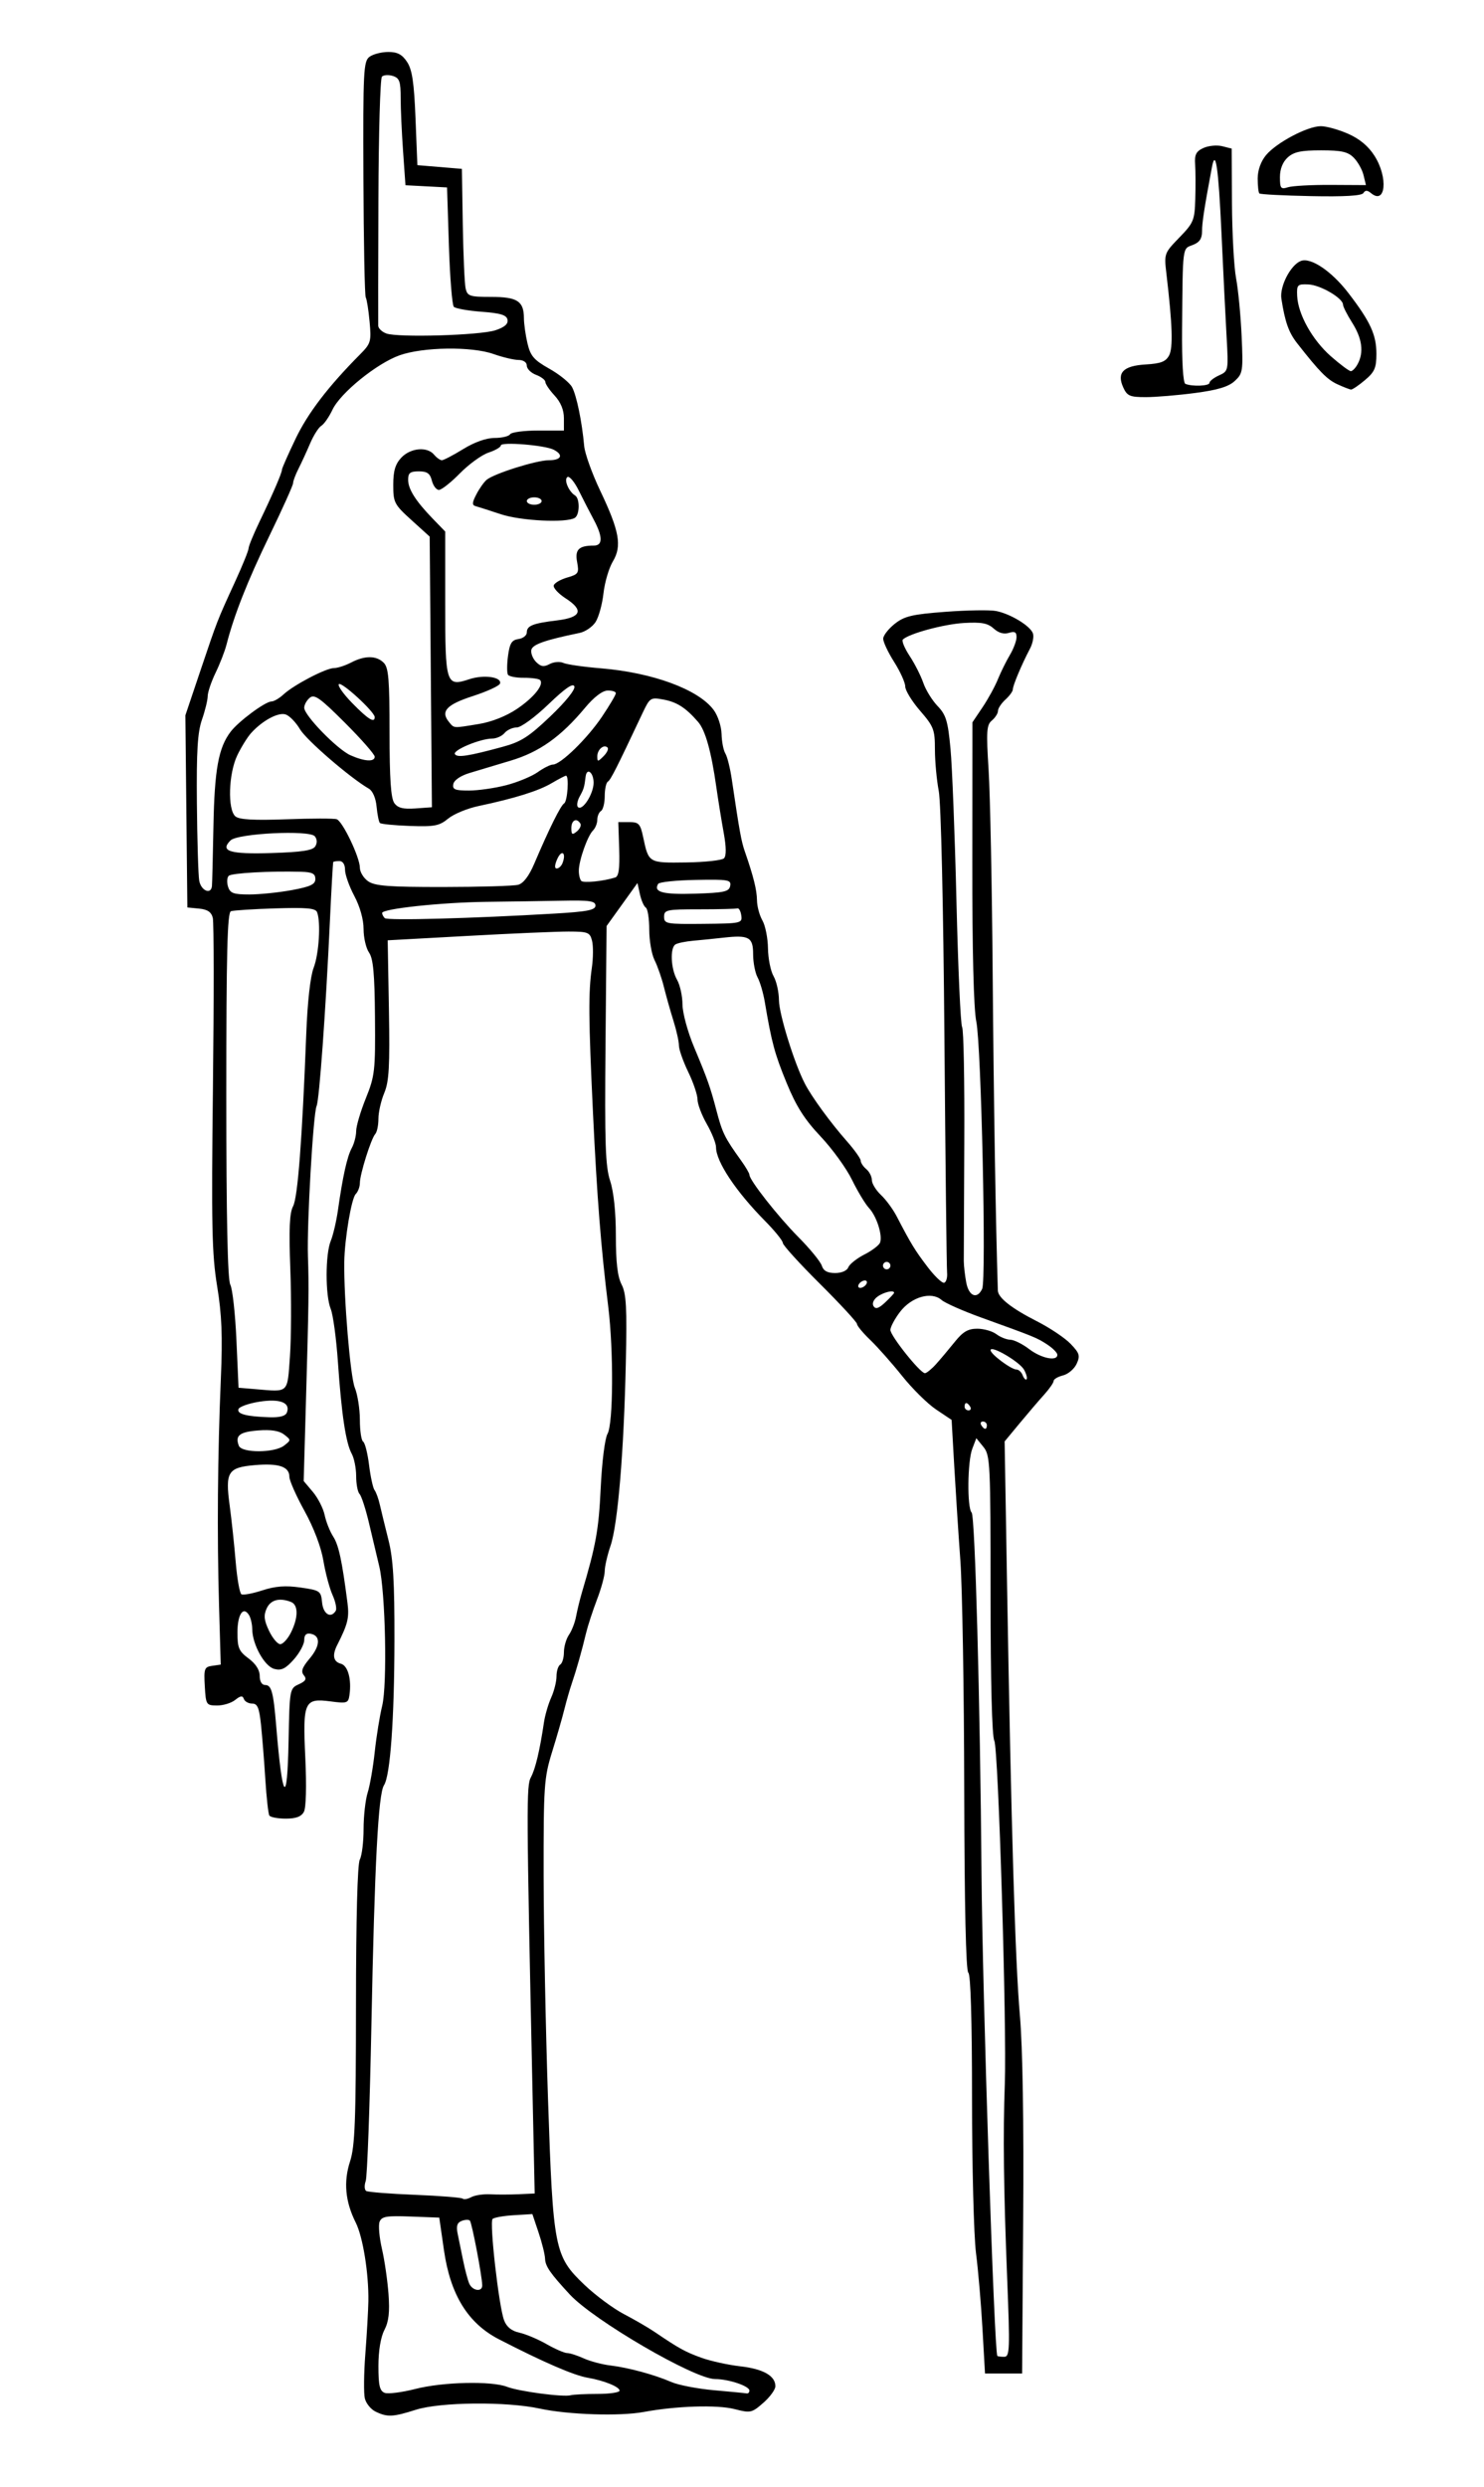
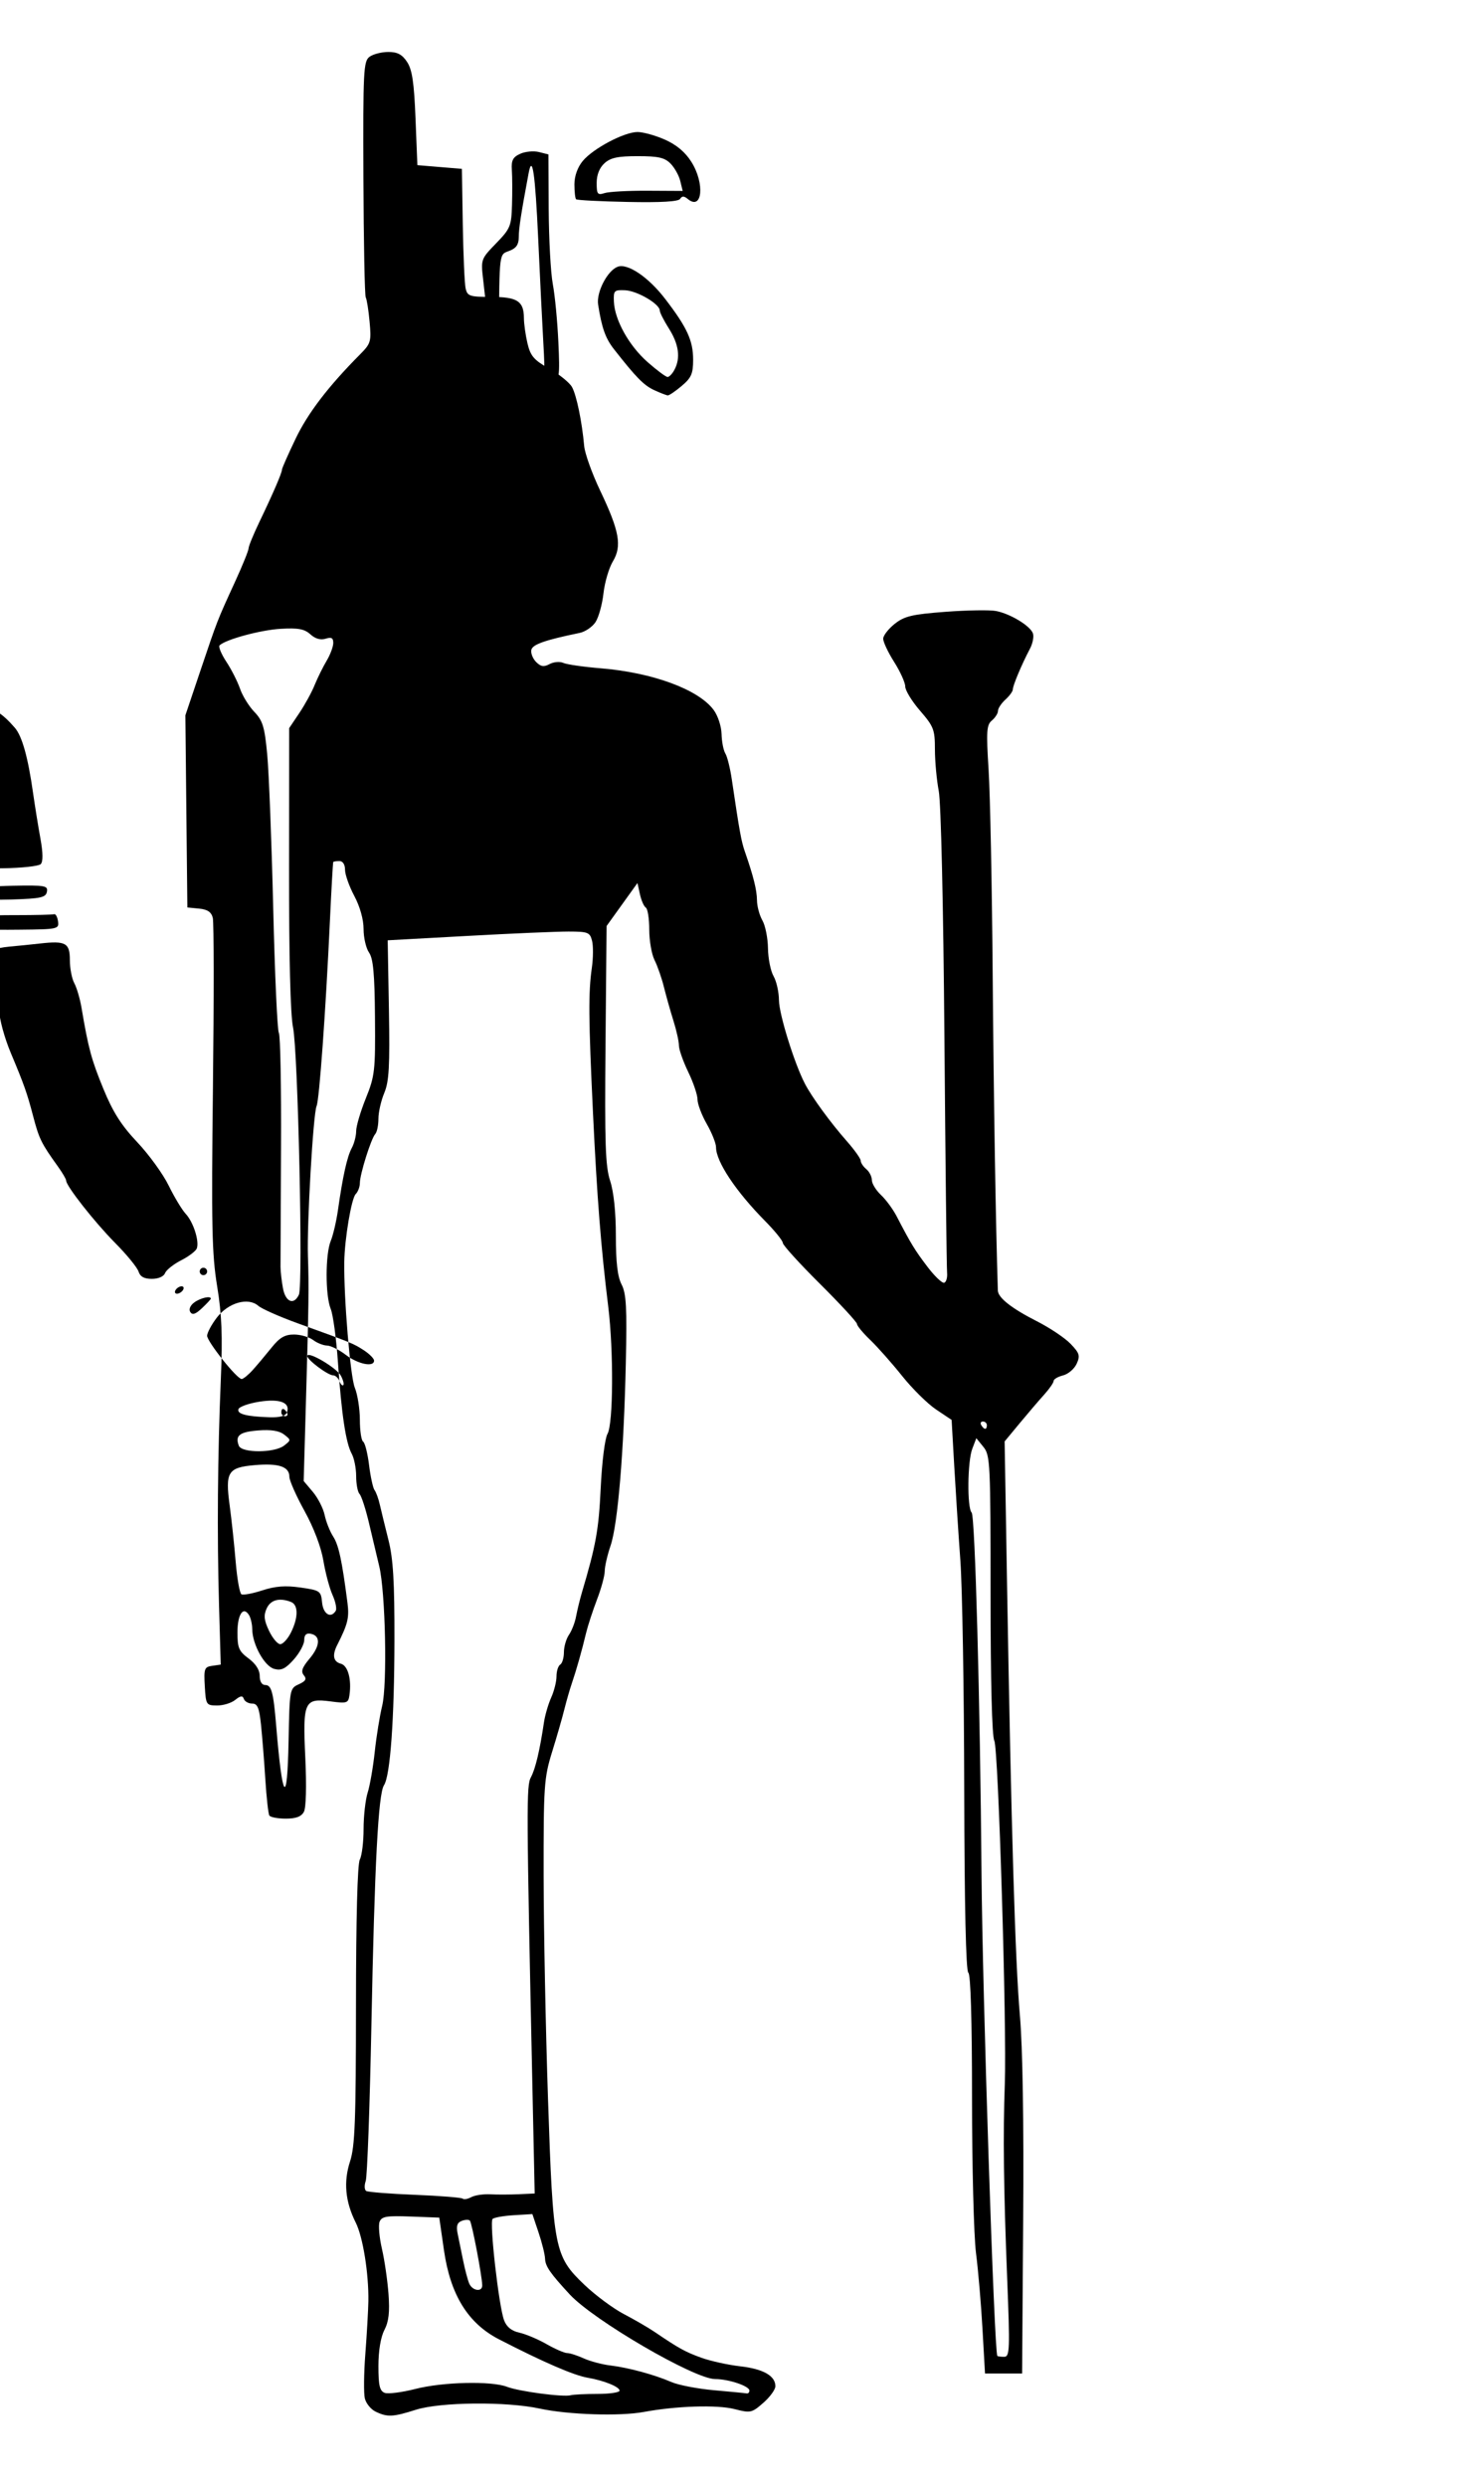
<svg xmlns="http://www.w3.org/2000/svg" xmlns:ns1="http://www.inkscape.org/namespaces/inkscape" id="svg2" viewBox="0 0 400 670" version="1.0" ns1:version="0.91 r13725">
-   <path id="path2191" style="fill:#000000" d="m101.23 649.77c-1.251-0.6-2.548-2.19-2.883-3.52-0.336-1.34-0.276-6.78 0.132-12.09s0.773-11.68 0.811-14.16c0.115-7.48-1.463-17.28-3.405-21.16-2.832-5.65-3.327-10.98-1.531-16.49 1.321-4.06 1.581-10.92 1.596-42.14 0.012-23.29 0.4-37.99 1.034-39.18 0.559-1.04 1.016-4.74 1.016-8.22s0.496-7.9 1.103-9.82c0.606-1.92 1.467-6.87 1.907-10.99s1.34-9.69 2-12.38c1.41-5.72 0.89-30.68-0.79-37.62-0.59-2.48-1.82-7.65-2.728-11.5-0.904-3.85-2.059-7.43-2.568-7.95-0.508-0.52-0.924-2.69-0.924-4.82 0-2.12-0.54-4.84-1.2-6.05-1.581-2.87-2.743-10.59-3.715-24.68-0.437-6.32-1.309-12.77-1.939-14.32-1.484-3.64-1.476-14.75 0.013-18.36 0.637-1.55 1.511-5.3 1.94-8.32 1.297-9.12 2.469-14.38 3.717-16.68 0.651-1.21 1.184-3.26 1.184-4.56 0-1.31 1.169-5.28 2.599-8.82 2.431-6.03 2.591-7.42 2.471-21.81-0.09-11.76-0.47-15.86-1.597-17.47-0.81-1.16-1.473-4.01-1.473-6.33 0-2.59-0.97-6.05-2.5-8.93-1.375-2.58-2.5-5.76-2.5-7.05 0-1.42-0.592-2.35-1.5-2.35-0.825 0-1.578 0.11-1.674 0.25-0.095 0.14-0.498 7.23-0.895 15.75-1.135 24.39-2.86 48.36-3.597 50-0.915 2.04-2.631 31.81-2.334 40.5 0.284 8.31 0.226 12.49-0.554 39.77l-0.594 20.77 2.489 2.95c1.369 1.63 2.797 4.44 3.172 6.24 0.376 1.8 1.408 4.39 2.294 5.77 1.485 2.3 2.376 6.44 3.85 17.86 0.517 4.01 0.097 5.73-2.774 11.38-1.388 2.73-1.043 4.48 0.985 5.02 1.923 0.5 2.939 4.23 2.317 8.51-0.306 2.11-0.683 2.23-5.051 1.65-7.135-0.94-7.56 0.01-6.838 15.28 0.358 7.57 0.204 13.37-0.385 14.47-0.695 1.29-2.122 1.83-4.887 1.83-2.148 0-4.14-0.38-4.425-0.84-0.286-0.46-0.772-4.85-1.081-9.75s-0.833-11.5-1.164-14.66c-0.485-4.64-0.948-5.75-2.394-5.75-0.987 0-1.99-0.56-2.231-1.25-0.332-0.95-0.89-0.89-2.333 0.27-1.043 0.84-3.246 1.51-4.896 1.5-2.905-0.02-3.009-0.18-3.3-5.19-0.274-4.75-0.107-5.21 2-5.5l2.3-0.33-0.465-16c-0.553-19.01-0.381-40.41 0.49-61 0.49-11.59 0.262-17.27-1.004-25-1.403-8.56-1.565-16.24-1.127-53.5 0.281-23.92 0.264-44.49-0.036-45.69-0.394-1.59-1.426-2.28-3.702-2.5l-3.156-0.31-0.267-25.89-0.267-25.88 4.081-12.12c4.604-13.66 4.451-13.27 9.353-23.96 1.98-4.32 3.6-8.33 3.6-8.9 0-0.58 1.319-3.79 2.931-7.15 3.657-7.61 6.069-13.2 6.069-14.06 0-0.37 1.658-4.12 3.685-8.35 3.322-6.93 8.77-14.05 17.415-22.757 2.853-2.873 3.01-3.426 2.518-8.771-0.29-3.138-0.756-6.076-1.035-6.528-0.28-0.452-0.561-14.934-0.626-32.183-0.109-28.937 0.019-31.46 1.654-32.656 0.979-0.712 3.249-1.295 5.059-1.295 2.46 0 3.73 0.674 5.06 2.699 1.37 2.09 1.88 5.529 2.27 15.25l0.5 12.551 6 0.5 6 0.5 0.24 15c0.14 8.25 0.48 16.012 0.77 17.25 0.48 2.042 1.12 2.25 6.89 2.25 7.05 0 8.8 1.136 8.82 5.728 0 1.525 0.44 4.588 0.96 6.809 0.81 3.401 1.74 4.472 5.88 6.804 2.71 1.519 5.47 3.759 6.13 4.959 1.22 2.25 2.68 9.3 3.27 15.87 0.18 2.02 2.12 7.42 4.3 12 5.21 10.93 5.93 14.95 3.42 19.12-1.06 1.77-2.19 5.63-2.52 8.59-0.33 2.95-1.29 6.43-2.14 7.73s-2.78 2.61-4.28 2.92c-9.42 1.94-12.74 3.11-13.03 4.6-0.17 0.9 0.42 2.36 1.31 3.25 1.26 1.25 2.07 1.38 3.63 0.54 1.1-0.59 2.76-0.73 3.68-0.31s5.49 1.08 10.17 1.46c13.96 1.16 26.23 5.68 30.34 11.19 1.15 1.53 2.09 4.4 2.15 6.5 0.05 2.06 0.51 4.42 1.02 5.25 0.51 0.82 1.3 3.97 1.74 6.99 2.09 14.13 2.56 16.7 3.54 19.5 2.3 6.62 3.21 10.28 3.25 13.07 0.01 1.61 0.67 4.05 1.46 5.43s1.46 4.75 1.5 7.5 0.71 6.12 1.5 7.5 1.45 4.3 1.46 6.51c0.04 3.78 4.15 17.02 7 22.49 1.85 3.58 6.93 10.53 11.29 15.47 2.06 2.34 3.75 4.71 3.75 5.27s0.68 1.58 1.5 2.26 1.5 2.01 1.5 2.95c0 0.93 1.1 2.73 2.44 4 1.35 1.26 3.26 3.86 4.25 5.77 3.83 7.37 4.92 9.16 8.31 13.61 1.92 2.53 3.95 4.46 4.5 4.29 0.55-0.18 0.9-1.4 0.78-2.72-0.13-1.32-0.45-29.85-0.72-63.4-0.29-35.62-0.92-63.24-1.53-66.39-0.56-2.96-1.03-7.99-1.03-11.19 0-5.33-0.32-6.17-4-10.42-2.2-2.54-4-5.48-4-6.53 0-1.04-1.35-4.03-3-6.63s-2.98-5.43-2.94-6.29c0.03-0.85 1.43-2.64 3.12-3.98 2.61-2.06 4.66-2.55 13.69-3.23 5.85-0.44 11.98-0.54 13.63-0.21 3.83 0.75 9.12 3.95 9.9 5.98 0.34 0.86-0.03 2.77-0.81 4.23-2.14 4.04-4.59 9.85-4.59 10.91 0 0.52-0.9 1.75-2 2.75s-2 2.36-2 3.03-0.74 1.84-1.64 2.59c-1.44 1.19-1.55 2.86-0.89 13.37 0.42 6.61 0.91 31.36 1.1 55.01 0.27 34 0.8 66.46 1.39 85.21 0.06 1.95 3.71 4.82 10.52 8.28 3.49 1.77 7.59 4.52 9.1 6.1 2.41 2.51 2.61 3.19 1.62 5.36-0.62 1.37-2.27 2.78-3.67 3.13-1.39 0.35-2.53 1.02-2.53 1.49s-1.13 2.1-2.51 3.64c-1.39 1.53-4.36 5.01-6.61 7.72l-4.09 4.94 0.67 39.56c1.1 64.49 2.18 100.72 3.44 115.07 0.75 8.55 1.08 28.73 0.89 55l-0.29 41.5h-5-5l-0.68-12c-0.37-6.6-1.15-15.81-1.75-20.47-0.59-4.66-1.07-23.43-1.07-41.69 0-21.07-0.37-33.45-1-33.84-0.64-0.4-1.04-18.04-1.1-49.31-0.05-26.78-0.52-54.54-1.04-61.69s-1.26-18.61-1.65-25.47l-0.71-12.46-4.18-2.8c-2.3-1.54-6.42-5.61-9.16-9.04s-6.6-7.78-8.57-9.68c-1.98-1.89-3.59-3.84-3.59-4.32 0-0.49-4.5-5.36-10-10.83s-10-10.42-10-11.01-2.14-3.23-4.75-5.88c-7.91-8-13.25-16.03-13.25-19.9 0-1.05-1.12-3.86-2.49-6.26-1.37-2.39-2.49-5.36-2.5-6.6 0-1.25-1.13-4.59-2.51-7.44s-2.5-6.05-2.5-7.11-0.65-4.02-1.45-6.57c-0.8-2.54-1.96-6.65-2.58-9.13-0.61-2.48-1.76-5.77-2.55-7.33-0.78-1.56-1.42-5.24-1.42-8.19s-0.42-5.62-0.92-5.93c-0.51-0.32-1.23-1.94-1.59-3.6l-0.67-3.03-4.16 5.79-4.16 5.79-0.29 31.98c-0.24 26.66-0.04 32.76 1.25 36.69 0.97 2.98 1.54 8.42 1.54 14.82 0 7.15 0.45 10.98 1.54 13.09 1.27 2.46 1.47 6.18 1.14 21.2-0.52 23.91-2.15 43.39-4.1 49.15-0.87 2.55-1.58 5.64-1.58 6.87s-0.94 4.7-2.1 7.71c-1.15 3.02-2.47 7.07-2.93 8.99-1.15 4.81-2.6 9.93-3.82 13.5-0.57 1.65-1.47 4.8-2.02 7-0.54 2.2-2.03 7.38-3.31 11.5-2.18 7.05-2.32 9.08-2.29 33.5 0.02 14.3 0.55 41.3 1.18 60 1.36 40.57 1.72 42.38 9.83 50.12 2.96 2.82 7.72 6.35 10.6 7.86 2.87 1.5 6.61 3.67 8.29 4.81 6.58 4.46 8.22 5.37 12.57 6.95 2.48 0.9 7.2 1.94 10.5 2.32 6.21 0.7 9.5 2.56 9.5 5.37 0 0.89-1.46 2.91-3.25 4.47-3.1 2.72-3.45 2.8-7.77 1.69-4.7-1.2-15.73-0.85-24.48 0.78-6.44 1.19-20.33 0.74-28-0.91-9.01-1.95-26.84-1.78-33.43 0.32-6.18 1.96-7.66 2.03-10.84 0.49zm59.85-4.77c3.26 0 5.92-0.4 5.92-0.88 0-1.03-4.2-2.73-8.6-3.48-3.73-0.64-11.94-4.19-23.9-10.35-8.37-4.31-13.11-11.98-14.84-24.04l-1.26-8.75-7.72-0.29c-6.52-0.25-7.81-0.03-8.37 1.42-0.36 0.94-0.07 4.22 0.64 7.29s1.5 8.55 1.77 12.18c0.36 4.86 0.07 7.41-1.12 9.7-0.99 1.92-1.6 5.6-1.6 9.68 0 5.24 0.34 6.71 1.68 7.23 0.92 0.35 4.63-0.12 8.25-1.04 7.43-1.91 20.53-2.21 24.75-0.58 3.21 1.24 15.15 2.82 17.15 2.27 0.73-0.2 4-0.36 7.25-0.36zm40.92-0.9c0-1.22-5.61-3.1-9.25-3.1-5.56 0-32.68-15.79-39.18-22.8-5.28-5.71-6.57-7.58-6.65-9.6-0.04-1.16-0.83-4.34-1.75-7.07l-1.67-4.98-5 0.3c-2.75 0.17-5.33 0.62-5.73 1.01-0.89 0.86 1.69 23.6 3.1 27.3 0.68 1.8 2.02 2.88 4.13 3.34 1.72 0.38 5.01 1.76 7.31 3.08 2.31 1.32 4.8 2.4 5.54 2.41 0.74 0 2.77 0.65 4.5 1.44 1.73 0.78 4.95 1.64 7.15 1.9 4.94 0.6 11.87 2.48 16.47 4.47 1.91 0.83 7.09 1.82 11.5 2.21 4.42 0.39 8.37 0.77 8.78 0.85s0.75-0.27 0.75-0.76zm69.47-30.35c-0.95-23.79-1.13-38.92-0.63-52.25 0.56-15.16-1.74-90.44-2.83-92.48-0.63-1.18-1.01-16-1.01-39.34 0-35.47-0.1-37.58-1.92-39.82l-1.92-2.36-1.08 2.82c-1.31 3.4-1.44 15.9-0.18 17.23 0.92 0.98 2.29 51.07 2.66 97.45 0.26 32.38 3.42 128.56 4.26 129.75 0.1 0.14 0.93 0.25 1.84 0.25 1.51 0 1.58-1.79 0.81-21.25zm-141.49 2c-0.04-2.51-2.79-16.89-3.33-17.44-0.31-0.31-1.31-0.27-2.22 0.08-1.2 0.46-1.5 1.39-1.09 3.37 0.32 1.51 0.98 4.76 1.48 7.24s1.24 5.29 1.65 6.25c0.85 2 3.54 2.38 3.51 0.5zm2.17-24.53c1.84 0.1 5.29 0.09 7.66-0.02l4.31-0.2-0.55-25.75c-1.7-79.39-1.72-84.1-0.45-86.44 1.19-2.2 2.38-7.2 3.51-14.81 0.29-1.92 1.17-4.92 1.95-6.65s1.42-4.3 1.42-5.69c0-1.4 0.45-2.82 1-3.16s1-1.84 1-3.34c0-1.49 0.61-3.6 1.36-4.69 0.75-1.08 1.62-3.32 1.92-4.97 0.31-1.65 1.02-4.58 1.59-6.5 3.76-12.68 4.51-16.82 5.04-28 0.33-7.06 1.13-13.45 1.84-14.68 1.55-2.72 1.66-22.35 0.19-34.32-1.95-15.81-3.02-29.42-4.1-52-1.22-25.65-1.27-32.54-0.31-39.27 0.37-2.63 0.4-5.89 0.05-7.25-0.57-2.28-1.09-2.48-6.35-2.49-3.15 0-15.41 0.52-27.23 1.18l-21.5 1.18 0.33 18.68c0.26 15.27 0.04 19.36-1.25 22.44-0.87 2.08-1.58 5.2-1.58 6.95s-0.38 3.61-0.86 4.13c-1.13 1.26-4.14 10.83-4.14 13.19 0 1.02-0.504 2.36-1.121 2.98-1.15 1.15-2.985 12.04-3.082 18.28-0.149 9.67 1.626 30.9 2.832 33.87 0.754 1.86 1.371 5.77 1.371 8.69 0 2.93 0.397 5.57 0.883 5.87s1.204 3.14 1.596 6.31c0.393 3.17 1.061 6.21 1.481 6.76 0.43 0.55 1.07 2.35 1.44 4 0.38 1.65 1.42 5.92 2.32 9.5 1.26 5 1.63 11.22 1.6 27-0.04 21.31-1.13 36.42-2.82 39-1.54 2.35-2.53 21.18-3.39 64.5-0.431 22-1.123 40.96-1.535 42.14-0.412 1.17-0.353 2.38 0.131 2.68s6.414 0.77 13.184 1.04c6.76 0.27 12.54 0.74 12.83 1.03 0.3 0.3 1.34 0.11 2.31-0.41s3.28-0.86 5.12-0.76zm-51.63-137.41c1.892-0.86 2.209-1.43 1.366-2.45-0.83-1-0.452-2.09 1.556-4.47 2.898-3.45 3.019-6.18 0.297-6.7-1.197-0.23-1.739 0.3-1.739 1.72 0 1.13-1.273 3.48-2.83 5.23-2.226 2.49-3.346 3.03-5.25 2.52-2.638-0.7-5.909-6.62-5.935-10.74-0.009-1.33-0.408-3.04-0.889-3.8-1.561-2.46-3.096-0.11-3.096 4.75 0 4.12 0.399 5.05 3 6.97 1.925 1.43 3 3.1 3 4.69 0 1.51 0.573 2.47 1.481 2.47 1.698 0 2.214 1.91 2.963 11 1.674 20.3 2.989 21.96 3.334 4.22 0.274-14.1 0.31-14.3 2.742-15.41zm-2.093-13.96c2.012-4.04 2.009-7.47-0.009-8.24-3.132-1.2-5.479-0.57-6.544 1.77-0.847 1.86-0.708 3.17 0.635 6 0.945 1.99 2.31 3.62 3.032 3.62s2.02-1.42 2.886-3.15zm12.066-5.84c0.336-0.54-0.049-2.46-0.857-4.25-0.807-1.79-1.92-5.96-2.472-9.26-0.614-3.67-2.591-8.87-5.084-13.39-2.244-4.06-4.08-8.21-4.08-9.21 0-2.74-2.848-3.7-9.283-3.15-7.321 0.64-8.043 1.8-6.804 10.94 0.506 3.75 1.231 10.53 1.609 15.07s1.072 8.49 1.542 8.78 3.01-0.18 5.645-1.04c3.533-1.15 6.235-1.35 10.291-0.77 5.28 0.76 5.513 0.92 5.813 4.03 0.304 3.14 2.354 4.4 3.68 2.25zm-13.934-44.51c1.917-1.48 1.917-1.52 0.011-2.99-1.32-1.02-3.525-1.37-6.967-1.1-5.041 0.39-6.284 1.37-5.229 4.12 0.766 2 9.592 1.97 12.185-0.03zm189.44-5.5c0-0.55-0.48-1-1.06-1s-0.78 0.45-0.44 1c0.79 1.28 1.5 1.28 1.5 0zm-188.67-3.43c1.022-2.66-1.882-3.79-7.455-2.9-2.867 0.45-5.389 1.36-5.604 2-0.435 1.31 2.165 1.99 8.368 2.19 2.764 0.09 4.325-0.33 4.691-1.29zm184.17-1.57c-0.79-1.28-1.5-1.28-1.5 0 0 0.55 0.48 1 1.06 1s0.78-0.45 0.44-1zm-183.35-13.5c0.357-4.95 0.405-15.55 0.105-23.55-0.405-10.81-0.215-15.16 0.741-16.94 1.264-2.36 2.443-17.79 3.555-46.51 0.332-8.59 1.103-15.46 1.995-17.77 1.432-3.71 1.96-12.25 0.924-14.95-0.416-1.08-2.82-1.3-11.25-1.03-5.896 0.18-11.282 0.53-11.97 0.76-0.977 0.33-1.25 11.14-1.25 49.52 0 33.14 0.35 49.76 1.076 51.11 0.592 1.11 1.334 7.81 1.649 14.89l0.573 12.87 4.601 0.39c9.052 0.76 8.525 1.26 9.251-8.79zm197.9 3.59c-1.15-2.15-9.05-6.78-9.05-5.3 0 1.06 5.57 5.21 6.99 5.21 0.59 0 1.34 0.69 1.66 1.54 0.33 0.85 0.8 1.34 1.05 1.09 0.26-0.25-0.04-1.4-0.65-2.54zm-23.75-1.54c1.21-1.35 3.48-4.05 5.05-6 2.19-2.74 3.58-3.55 6.06-3.55 1.76 0 4.08 0.66 5.15 1.47s2.76 1.48 3.76 1.5 3.29 1.15 5.09 2.53c3.28 2.5 7.59 3.37 7.59 1.52 0-0.53-1.22-1.77-2.71-2.75-2.83-1.85-3.27-2.03-17.79-7.27-4.95-1.79-9.77-3.92-10.71-4.74-2.73-2.39-8.1-0.85-11.19 3.2-1.43 1.87-2.6 4.07-2.6 4.87 0 1.59 8 11.62 9.3 11.65 0.43 0.01 1.78-1.08 3-2.43zm-11.3-19.22c0-0.84-2.81-0.19-4.46 1.02-1.09 0.79-1.53 1.85-1.09 2.57 0.56 0.9 1.4 0.63 3.16-1.02 1.31-1.24 2.39-2.4 2.39-2.57zm23.74-1.08c1.15-2.47-0.25-65.64-1.59-72.03-0.7-3.35-1.1-19.05-1.07-42.94l0.03-37.66 2.73-4.06c1.5-2.23 3.37-5.64 4.14-7.56 0.78-1.92 2.23-4.85 3.21-6.5 0.99-1.65 1.8-3.82 1.81-4.82 0-1.38-0.49-1.66-2.07-1.16-1.35 0.43-2.79 0.01-4.1-1.18-1.61-1.45-3.28-1.76-7.99-1.49-5.42 0.31-14.9 2.88-16.49 4.47-0.35 0.35 0.47 2.34 1.83 4.41 1.37 2.07 3.02 5.33 3.68 7.24 0.65 1.91 2.39 4.73 3.86 6.26 2.28 2.38 2.78 4.03 3.48 11.52 0.45 4.81 1.18 23.38 1.61 41.26 0.43 17.89 1.11 33.06 1.52 33.71 0.41 0.66 0.67 14.61 0.59 30.99s-0.15 30.82-0.14 32.08c0.01 1.27 0.31 3.85 0.66 5.75 0.7 3.73 2.95 4.62 4.3 1.71zm-31.24-1.25c0.34-0.55 0.17-1-0.38-1s-1.28 0.45-1.62 1-0.17 1 0.38 1 1.28-0.45 1.62-1zm-4.85-4.54c0.33-0.85 2.29-2.41 4.35-3.46s3.96-2.5 4.22-3.21c0.71-1.97-0.94-7.12-3-9.32-1-1.08-3.07-4.51-4.59-7.62s-5.34-8.37-8.48-11.69c-4.28-4.53-6.55-8.1-9.11-14.35-3.22-7.83-4.05-10.91-5.89-21.81-0.42-2.48-1.3-5.48-1.96-6.68-0.65-1.21-1.19-3.99-1.19-6.19 0-4.64-1.11-5.26-8-4.49-2.48 0.28-6.15 0.65-8.18 0.83-2.02 0.18-4.16 0.62-4.75 0.98-1.52 0.94-1.26 6.59 0.43 9.55 0.79 1.38 1.45 4.37 1.46 6.65 0.02 2.3 1.41 7.41 3.13 11.5 3.59 8.55 4.36 10.74 5.97 16.85 1.63 6.25 2.22 7.46 6.69 13.68 1.24 1.72 2.25 3.45 2.25 3.84 0 1.45 7.63 11.16 13.16 16.75 3.15 3.17 6 6.66 6.35 7.75 0.44 1.39 1.51 1.98 3.59 1.98 1.75 0 3.21-0.63 3.55-1.54zm11.35-0.46c0-0.55-0.45-1-1-1s-1 0.45-1 1 0.45 1 1 1 1-0.45 1-1zm-40.19-94.34c-0.17-1.19-0.65-2.05-1.06-1.91s-5.03 0.25-10.25 0.25c-8.85 0-9.5 0.14-9.5 2.01 0 1.9 0.61 2.01 10.56 1.91 10.21-0.1 10.55-0.17 10.25-2.26zm-50.31-0.51c8.82-0.52 11-0.95 11-2.15 0-1.24-1.59-1.47-9-1.32-4.95 0.09-14.18 0.24-20.5 0.31-12.08 0.15-28 1.86-28 3 0 0.37 0.32 1 0.71 1.39 0.7 0.69 23.47 0.08 45.79-1.23zm-70.865-6.32c5.07-0.94 6.365-1.55 6.365-3 0-1.43-0.824-1.85-3.75-1.94-8.546-0.24-18.806 0.33-19.599 1.09-0.467 0.45-0.55 1.76-0.183 2.92 0.562 1.77 1.464 2.1 5.734 2.1 2.787 0 7.932-0.53 11.433-1.17zm118.18-1.13c0.32-1.65-0.49-1.79-9.26-1.62-5.28 0.09-9.84 0.57-10.14 1.05-1.38 2.23 1.21 2.93 9.9 2.66 7.89-0.25 9.2-0.54 9.5-2.09zm-139.69 0.05c0.069-0.69 0.253-7.98 0.409-16.21 0.288-15.2 1.352-21.06 4.612-25.36 2.122-2.81 9.367-8.18 11.03-8.18 0.657 0 2.123-0.86 3.259-1.91 2.774-2.57 11.439-7.09 13.599-7.09 0.955 0 3.025-0.67 4.601-1.49 3.698-1.93 6.824-1.91 8.794 0.06 1.31 1.31 1.57 4.47 1.57 18.81 0 12.47 0.36 17.72 1.29 19 0.96 1.32 2.38 1.68 5.71 1.44l4.42-0.32-0.3-36.46-0.3-36.46-4.91-4.45c-4.64-4.2-4.91-4.73-4.91-9.48 0-3.78 0.54-5.59 2.17-7.34 2.49-2.64 6.97-3.05 8.83-0.81 0.68 0.82 1.63 1.5 2.11 1.5 0.47 0 3.05-1.35 5.74-3 3.03-1.87 6.22-3 8.45-3 1.97 0 3.86-0.45 4.2-1s3.74-1 7.56-1h6.94v-3.35c0-2.2-0.87-4.29-2.5-6.06-1.38-1.48-2.5-3.13-2.5-3.67 0-0.53-1.12-1.4-2.5-1.92s-2.5-1.637-2.5-2.475c0-0.91-0.91-1.531-2.25-1.54-1.24-0.008-4.27-0.73-6.75-1.605-5.88-2.077-18.92-1.9-25.27 0.342-6.13 2.17-15.953 10.118-18.112 14.668-0.925 1.95-2.277 3.9-3.006 4.33-0.728 0.43-2.091 2.58-3.029 4.78s-2.353 5.27-3.144 6.83c-0.792 1.56-1.439 3.29-1.439 3.85s-2.869 6.93-6.376 14.17c-5.898 12.16-9.549 21.42-11.571 29.34-0.448 1.75-1.768 5.16-2.934 7.56-1.165 2.41-2.126 5.25-2.134 6.32-0.008 1.06-0.703 3.91-1.546 6.33-1.185 3.4-1.495 8.49-1.369 22.5 0.089 9.95 0.37 19.34 0.625 20.85 0.459 2.72 3.188 3.91 3.431 1.5zm82.544-0.36c1.41-0.38 2.93-2.37 4.36-5.74 3.99-9.37 7.08-15.6 8.03-16.19 0.92-0.56 1.37-7.46 0.5-7.46-0.25 0-1.99 0.91-3.88 2.02-3.51 2.08-9.99 4.1-19.68 6.15-3.02 0.63-6.72 2.16-8.21 3.4-2.37 1.95-3.69 2.2-10.28 1.97-4.17-0.15-7.81-0.51-8.11-0.8-0.29-0.3-0.69-2.27-0.89-4.39-0.21-2.3-1.05-4.25-2.08-4.85-5.092-2.95-16.851-13.1-18.579-16.03-1.098-1.86-2.843-3.65-3.878-3.98-1.998-0.63-6.264 1.67-9.279 5.01-0.993 1.1-2.671 3.8-3.728 6-2.371 4.93-2.666 14.67-0.499 16.47 1.046 0.87 4.982 1.09 13.75 0.77 6.755-0.25 12.851-0.26 13.545-0.01 1.6 0.56 6.238 10.28 6.238 13.06 0 1.15 1 2.8 2.223 3.65 1.817 1.27 5.537 1.56 20.247 1.55 9.92-0.01 19.01-0.28 20.2-0.6zm26.15-1.96c0.96-0.31 1.25-2.39 1.08-7.67l-0.24-7.26h2.92c2.6 0 3.01 0.44 3.77 4 1.49 7.05 1.43 7.01 11.6 6.87 5.07-0.07 9.65-0.57 10.19-1.11 0.66-0.66 0.63-3-0.07-6.88-0.59-3.23-1.49-8.8-2-12.38-1.36-9.58-2.95-15.25-4.91-17.5-3.3-3.8-5.67-5.33-9.3-6.01-3.52-0.65-3.69-0.54-5.68 3.67-7.09 15.04-8.58 17.97-9.34 18.44-0.46 0.28-0.84 2.04-0.84 3.9s-0.45 3.66-1 4-1 1.4-1 2.36-0.53 2.27-1.17 2.91c-1.47 1.47-3.8 8.06-3.81 10.81-0.01 1.15 0.29 2.39 0.66 2.77 0.62 0.62 5.97 0.08 9.14-0.92zm-14.19-3.9c1.05-2.74-0.2-3.77-1.4-1.14-0.74 1.64-0.81 2.61-0.18 2.61 0.56 0 1.27-0.66 1.58-1.47zm-66.649-4.5c0.558-0.9 0.508-1.94-0.129-2.71-1.448-1.74-20.81-0.79-22.72 1.12-2.914 2.91-0.228 3.74 11.018 3.4 8.251-0.26 11.148-0.7 11.831-1.81zm71.449-6.14c-1.01-1.64-2.43-0.91-2.43 1.23 0 1.77 0.25 1.92 1.49 0.89 0.82-0.68 1.24-1.64 0.94-2.12zm3.57-11c0-2.79-1.84-4.19-2.15-1.64-0.35 2.87-0.49 3.34-1.61 5.37-0.64 1.16-0.85 2.43-0.47 2.82 1.19 1.19 4.23-3.51 4.23-6.55zm-23.52 0.66c3.07-0.8 6.87-2.38 8.45-3.5 1.59-1.13 3.43-2.05 4.1-2.05 2.08 0 9.27-7.01 13.22-12.88 2.06-3.07 3.75-5.92 3.75-6.35 0-0.42-1.01-0.74-2.25-0.71-1.4 0.04-3.69 1.79-6.06 4.65-6.5 7.8-12.33 11.94-20.07 14.24-3.92 1.17-8.92 2.67-11.11 3.34-2.37 0.72-4.12 1.92-4.32 2.96-0.28 1.46 0.42 1.75 4.19 1.75 2.49 0 7.03-0.65 10.1-1.45zm-35.48-7.67c0-0.62-3.6-4.72-8.001-9.12-6.717-6.72-8.241-7.8-9.5-6.76-0.824 0.68-1.499 1.9-1.499 2.69 0 2.08 8.947 11.26 12.5 12.82 3.778 1.67 6.5 1.82 6.5 0.37zm62.76-2.46c-0.99-0.98-2.76 0.53-2.76 2.35 0 1.53 0.13 1.53 1.69-0.03 0.93-0.93 1.41-1.97 1.07-2.32zm-28.31-0.19c4.97-1.34 7.11-2.71 12.9-8.23 4.14-3.95 6.75-7.2 6.47-8.05-0.34-1-2.46 0.46-6.99 4.81-3.64 3.49-7.4 6.24-8.54 6.24-1.13 0-2.61 0.68-3.29 1.5s-2.19 1.5-3.34 1.5c-3.18 0-10.7 3.13-10.04 4.19 0.62 1 3.55 0.56 12.83-1.96zm-6.37-6.16c3.45-0.56 7.37-2.12 10.26-4.06 4.62-3.12 7.4-6.61 6.21-7.8-0.34-0.33-2.29-0.6-4.33-0.59-2.05 0.02-3.97-0.35-4.29-0.81-0.31-0.46-0.31-2.74 0-5.07 0.46-3.43 1-4.3 2.82-4.56 1.24-0.18 2.25-0.98 2.25-1.78 0-1.82 1.59-2.45 8.25-3.26 6.44-0.79 7.16-2.74 2.19-5.94-1.96-1.27-3.39-2.84-3.18-3.49 0.22-0.65 1.86-1.6 3.65-2.11 3-0.86 3.2-1.19 2.65-4.15-0.64-3.38 0.45-4.45 4.52-4.45 2.43 0 2.41-2.4-0.05-7-1.04-1.92-2.83-5.43-4-7.78-1.16-2.36-2.54-4.02-3.07-3.69-1.04 0.64 0.3 3.89 2.05 4.97 1.32 0.82 1.27 5.21-0.07 6.03-2.28 1.42-14.58 0.81-19.94-0.98-3.02-1-6.08-1.98-6.78-2.17-1.02-0.27-0.99-0.93 0.18-3.18 0.81-1.57 2.06-3.33 2.78-3.93 2.07-1.7 13.43-5.27 16.79-5.27 3.35 0 4-1.43 1.28-2.83-2.38-1.23-14.25-2.19-14.25-1.15 0 0.45-1.49 1.32-3.3 1.92-1.82 0.6-5.29 3.11-7.71 5.57-2.42 2.47-4.98 4.49-5.68 4.49s-1.55-1.12-1.9-2.5c-0.49-1.95-1.27-2.5-3.52-2.5-2.33 0-2.89 0.43-2.88 2.25 0 2.56 2.03 5.74 6.74 10.61l3.25 3.35v19.27c0 21.93 0.21 22.6 6.51 20.52 3.92-1.3 8.85-0.59 8.26 1.19-0.2 0.61-3.5 2.12-7.32 3.36-7.11 2.3-8.79 4.13-6.41 7 1.42 1.71 0.98 1.68 8.04 0.52zm-28.08-1.86c0-1.41-8.934-9.61-9.667-8.88-0.389 0.39 1.27 2.73 3.688 5.19 4.219 4.3 5.979 5.39 5.979 3.69zm45-58.21c0-0.55-0.9-1-2-1s-2 0.45-2 1 0.9 1 2 1 2-0.45 2-1zm-12.46-46.014c2.45-0.808 3.47-1.696 3.26-2.832-0.25-1.278-1.83-1.768-6.98-2.154-3.66-0.275-7.03-0.874-7.49-1.332s-1.05-7.883-1.33-16.5l-0.5-15.668-5.6-0.296-5.61-0.295-0.64-9.108c-0.36-5.01-0.65-11.484-0.65-14.387 0-4.485-0.32-5.379-2.1-5.946-1.16-0.367-2.48-0.284-2.95 0.183s-0.9 15.475-0.95 33.349c-0.06 17.875-0.08 33.077-0.05 33.782s1.01 1.636 2.17 2.069c3.13 1.155 25.27 0.504 29.42-0.865zm169.24 15.434c-1.83-4.02-0.03-5.864 6.07-6.222 4.03-0.237 5.38-0.759 6.27-2.43 1.1-2.056 0.9-8.223-0.72-22.019-0.64-5.419-0.59-5.552 3.48-9.742 3.85-3.968 4.13-4.653 4.3-10.378 0.1-3.371 0.08-7.592-0.04-9.381-0.18-2.601 0.27-3.476 2.24-4.377 1.36-0.618 3.63-0.834 5.05-0.479l2.57 0.646 0.07 14.731c0.04 8.102 0.54 17.206 1.11 20.231s1.24 10.009 1.49 15.52c0.43 9.478 0.32 10.13-1.86 12.14-1.68 1.54-4.62 2.43-10.72 3.23-4.62 0.61-10.6 1.11-13.27 1.11-4.26 0-5.01-0.32-6.04-2.58zm23.22-1.26c0-0.46 1.16-1.37 2.57-2.01 2.55-1.16 2.56-1.242 2.05-10.41-0.29-5.082-0.91-17.668-1.38-27.969-0.82-17.737-1.59-22.977-2.59-17.639-2.03 10.83-2.65 14.86-2.65 17.203 0 1.975-0.68 2.973-2.5 3.665-2.83 1.075-2.69-0.002-2.88 22.745-0.07 8.661 0.27 14.415 0.88 14.675 1.83 0.78 6.5 0.59 6.5-0.26zm34.5 0.38c-2.79-1.29-4.85-3.38-10.85-11.04-2.28-2.904-3.28-5.717-4.26-12-0.52-3.306 2.48-9.128 5.25-10.191 2.68-1.028 8.31 2.772 12.82 8.656 5.92 7.709 7.54 11.239 7.54 16.396 0 3.754-0.49 4.869-3.08 7.049-1.69 1.43-3.38 2.57-3.75 2.55s-2.02-0.66-3.67-1.42zm5.46-5.474c1.69-3.151 1.2-6.851-1.46-11.066-1.38-2.178-2.5-4.389-2.5-4.912 0-1.749-6.07-5.304-9.31-5.447-2.98-0.132-3.18 0.068-3.05 3.073 0.23 4.974 4.07 11.858 9.08 16.275 2.51 2.206 4.93 4.011 5.39 4.011 0.45 0 1.29-0.87 1.85-1.934zm-26.51-45.947c-0.25-0.249-0.45-2.065-0.45-4.036 0.01-2.24 0.85-4.595 2.25-6.281 2.83-3.391 11.18-7.802 14.77-7.802 1.5 0 4.82 0.926 7.38 2.057 3.11 1.376 5.47 3.357 7.12 5.98 3.69 5.841 2.96 13.269-0.97 10.001-1-0.825-1.56-0.833-2.05-0.03-0.46 0.741-5.12 1.016-14.14 0.834-7.4-0.149-13.66-0.475-13.91-0.723zm19.29-2.299l9.44 0.051-0.65-2.685c-0.36-1.477-1.54-3.584-2.62-4.681-1.58-1.609-3.29-1.997-8.83-2-5.35-0.004-7.33 0.415-8.97 1.9-1.36 1.229-2.11 3.116-2.11 5.317 0 3.038 0.24 3.338 2.15 2.73 1.19-0.376 6.4-0.66 11.59-0.632z" />
+   <path id="path2191" style="fill:#000000" d="m101.23 649.77c-1.251-0.6-2.548-2.19-2.883-3.52-0.336-1.34-0.276-6.78 0.132-12.09s0.773-11.68 0.811-14.16c0.115-7.48-1.463-17.28-3.405-21.16-2.832-5.65-3.327-10.98-1.531-16.49 1.321-4.06 1.581-10.92 1.596-42.14 0.012-23.29 0.4-37.99 1.034-39.18 0.559-1.04 1.016-4.74 1.016-8.22s0.496-7.9 1.103-9.82c0.606-1.92 1.467-6.87 1.907-10.99s1.34-9.69 2-12.38c1.41-5.72 0.89-30.68-0.79-37.62-0.59-2.48-1.82-7.65-2.728-11.5-0.904-3.85-2.059-7.43-2.568-7.95-0.508-0.52-0.924-2.69-0.924-4.82 0-2.12-0.54-4.84-1.2-6.05-1.581-2.87-2.743-10.59-3.715-24.68-0.437-6.32-1.309-12.77-1.939-14.32-1.484-3.64-1.476-14.75 0.013-18.36 0.637-1.55 1.511-5.3 1.94-8.32 1.297-9.12 2.469-14.38 3.717-16.68 0.651-1.21 1.184-3.26 1.184-4.56 0-1.31 1.169-5.28 2.599-8.82 2.431-6.03 2.591-7.42 2.471-21.81-0.09-11.76-0.47-15.86-1.597-17.47-0.81-1.16-1.473-4.01-1.473-6.33 0-2.59-0.97-6.05-2.5-8.93-1.375-2.58-2.5-5.76-2.5-7.05 0-1.42-0.592-2.35-1.5-2.35-0.825 0-1.578 0.11-1.674 0.25-0.095 0.14-0.498 7.23-0.895 15.75-1.135 24.39-2.86 48.36-3.597 50-0.915 2.04-2.631 31.81-2.334 40.5 0.284 8.31 0.226 12.49-0.554 39.77l-0.594 20.77 2.489 2.95c1.369 1.63 2.797 4.44 3.172 6.24 0.376 1.8 1.408 4.39 2.294 5.77 1.485 2.3 2.376 6.44 3.85 17.86 0.517 4.01 0.097 5.73-2.774 11.38-1.388 2.73-1.043 4.48 0.985 5.02 1.923 0.5 2.939 4.23 2.317 8.51-0.306 2.11-0.683 2.23-5.051 1.65-7.135-0.94-7.56 0.01-6.838 15.28 0.358 7.57 0.204 13.37-0.385 14.47-0.695 1.29-2.122 1.83-4.887 1.83-2.148 0-4.14-0.38-4.425-0.84-0.286-0.46-0.772-4.85-1.081-9.75s-0.833-11.5-1.164-14.66c-0.485-4.64-0.948-5.75-2.394-5.75-0.987 0-1.99-0.56-2.231-1.25-0.332-0.95-0.89-0.89-2.333 0.27-1.043 0.84-3.246 1.51-4.896 1.5-2.905-0.02-3.009-0.18-3.3-5.19-0.274-4.75-0.107-5.21 2-5.5l2.3-0.33-0.465-16c-0.553-19.01-0.381-40.41 0.49-61 0.49-11.59 0.262-17.27-1.004-25-1.403-8.56-1.565-16.24-1.127-53.5 0.281-23.92 0.264-44.49-0.036-45.69-0.394-1.59-1.426-2.28-3.702-2.5l-3.156-0.31-0.267-25.89-0.267-25.88 4.081-12.12c4.604-13.66 4.451-13.27 9.353-23.96 1.98-4.32 3.6-8.33 3.6-8.9 0-0.58 1.319-3.79 2.931-7.15 3.657-7.61 6.069-13.2 6.069-14.06 0-0.37 1.658-4.12 3.685-8.35 3.322-6.93 8.77-14.05 17.415-22.757 2.853-2.873 3.01-3.426 2.518-8.771-0.29-3.138-0.756-6.076-1.035-6.528-0.28-0.452-0.561-14.934-0.626-32.183-0.109-28.937 0.019-31.46 1.654-32.656 0.979-0.712 3.249-1.295 5.059-1.295 2.46 0 3.73 0.674 5.06 2.699 1.37 2.09 1.88 5.529 2.27 15.25l0.5 12.551 6 0.5 6 0.5 0.24 15c0.14 8.25 0.48 16.012 0.77 17.25 0.48 2.042 1.12 2.25 6.89 2.25 7.05 0 8.8 1.136 8.82 5.728 0 1.525 0.44 4.588 0.96 6.809 0.81 3.401 1.74 4.472 5.88 6.804 2.71 1.519 5.47 3.759 6.13 4.959 1.22 2.25 2.68 9.3 3.27 15.87 0.18 2.02 2.12 7.42 4.3 12 5.21 10.93 5.93 14.95 3.42 19.12-1.06 1.77-2.19 5.63-2.52 8.59-0.33 2.95-1.29 6.43-2.14 7.73s-2.78 2.61-4.28 2.92c-9.42 1.94-12.74 3.11-13.03 4.6-0.17 0.9 0.42 2.36 1.31 3.25 1.26 1.25 2.07 1.38 3.63 0.54 1.1-0.59 2.76-0.73 3.68-0.31s5.49 1.08 10.17 1.46c13.96 1.16 26.23 5.68 30.34 11.19 1.15 1.53 2.09 4.4 2.15 6.5 0.05 2.06 0.51 4.42 1.02 5.25 0.51 0.82 1.3 3.97 1.74 6.99 2.09 14.13 2.56 16.7 3.54 19.5 2.3 6.62 3.21 10.28 3.25 13.07 0.01 1.61 0.67 4.05 1.46 5.43s1.46 4.75 1.5 7.5 0.71 6.12 1.5 7.5 1.45 4.3 1.46 6.51c0.04 3.78 4.15 17.02 7 22.49 1.85 3.58 6.93 10.53 11.29 15.47 2.06 2.34 3.75 4.71 3.75 5.27s0.68 1.58 1.5 2.26 1.5 2.01 1.5 2.95c0 0.93 1.1 2.73 2.44 4 1.35 1.26 3.26 3.86 4.25 5.77 3.83 7.37 4.92 9.16 8.31 13.61 1.92 2.53 3.95 4.46 4.5 4.29 0.55-0.18 0.9-1.4 0.78-2.72-0.13-1.32-0.45-29.85-0.72-63.4-0.29-35.62-0.92-63.24-1.53-66.39-0.56-2.96-1.03-7.99-1.03-11.19 0-5.33-0.32-6.17-4-10.42-2.2-2.54-4-5.48-4-6.53 0-1.04-1.35-4.03-3-6.63s-2.98-5.43-2.94-6.29c0.03-0.85 1.43-2.64 3.12-3.98 2.61-2.06 4.66-2.55 13.69-3.23 5.85-0.44 11.98-0.54 13.63-0.21 3.83 0.75 9.12 3.95 9.9 5.98 0.34 0.86-0.03 2.77-0.81 4.23-2.14 4.04-4.59 9.85-4.59 10.91 0 0.52-0.9 1.75-2 2.75s-2 2.36-2 3.03-0.74 1.84-1.64 2.59c-1.44 1.19-1.55 2.86-0.89 13.37 0.42 6.61 0.91 31.36 1.1 55.01 0.27 34 0.8 66.46 1.39 85.21 0.06 1.95 3.71 4.82 10.52 8.28 3.49 1.77 7.59 4.52 9.1 6.1 2.41 2.51 2.61 3.19 1.62 5.36-0.62 1.37-2.27 2.78-3.67 3.13-1.39 0.35-2.53 1.02-2.53 1.49s-1.13 2.1-2.51 3.64c-1.39 1.53-4.36 5.01-6.61 7.72l-4.09 4.94 0.67 39.56c1.1 64.49 2.18 100.72 3.44 115.07 0.75 8.55 1.08 28.73 0.89 55l-0.29 41.5h-5-5l-0.68-12c-0.37-6.6-1.15-15.81-1.75-20.47-0.59-4.66-1.07-23.43-1.07-41.69 0-21.07-0.37-33.45-1-33.84-0.64-0.4-1.04-18.04-1.1-49.31-0.05-26.78-0.52-54.54-1.04-61.69s-1.26-18.61-1.65-25.47l-0.71-12.46-4.18-2.8c-2.3-1.54-6.42-5.61-9.16-9.04s-6.6-7.78-8.57-9.68c-1.98-1.89-3.59-3.84-3.59-4.32 0-0.49-4.5-5.36-10-10.83s-10-10.42-10-11.01-2.14-3.23-4.75-5.88c-7.91-8-13.25-16.03-13.25-19.9 0-1.05-1.12-3.86-2.49-6.26-1.37-2.39-2.49-5.36-2.5-6.6 0-1.25-1.13-4.59-2.51-7.44s-2.5-6.05-2.5-7.11-0.65-4.02-1.45-6.57c-0.8-2.54-1.96-6.65-2.58-9.13-0.61-2.48-1.76-5.77-2.55-7.33-0.78-1.56-1.42-5.24-1.42-8.19s-0.42-5.62-0.92-5.93c-0.51-0.32-1.23-1.94-1.59-3.6l-0.67-3.03-4.16 5.79-4.16 5.79-0.29 31.98c-0.24 26.66-0.04 32.76 1.25 36.69 0.97 2.98 1.54 8.42 1.54 14.82 0 7.15 0.45 10.98 1.54 13.09 1.27 2.46 1.47 6.18 1.14 21.2-0.52 23.91-2.15 43.39-4.1 49.15-0.87 2.55-1.58 5.64-1.58 6.87s-0.94 4.7-2.1 7.71c-1.15 3.02-2.47 7.07-2.93 8.99-1.15 4.81-2.6 9.93-3.82 13.5-0.57 1.65-1.47 4.8-2.02 7-0.54 2.2-2.03 7.38-3.31 11.5-2.18 7.05-2.32 9.08-2.29 33.5 0.02 14.3 0.55 41.3 1.18 60 1.36 40.57 1.72 42.38 9.83 50.12 2.96 2.82 7.72 6.35 10.6 7.86 2.87 1.5 6.61 3.67 8.29 4.81 6.58 4.46 8.22 5.37 12.57 6.95 2.48 0.9 7.2 1.94 10.5 2.32 6.21 0.7 9.5 2.56 9.5 5.37 0 0.89-1.46 2.91-3.25 4.47-3.1 2.72-3.45 2.8-7.77 1.69-4.7-1.2-15.73-0.85-24.48 0.78-6.44 1.19-20.33 0.74-28-0.91-9.01-1.95-26.84-1.78-33.43 0.32-6.18 1.96-7.66 2.03-10.84 0.49zm59.85-4.77c3.26 0 5.92-0.4 5.92-0.88 0-1.03-4.2-2.73-8.6-3.48-3.73-0.64-11.94-4.19-23.9-10.35-8.37-4.31-13.11-11.98-14.84-24.04l-1.26-8.75-7.72-0.29c-6.52-0.25-7.81-0.03-8.37 1.42-0.36 0.94-0.07 4.22 0.64 7.29s1.5 8.55 1.77 12.18c0.36 4.86 0.07 7.41-1.12 9.7-0.99 1.92-1.6 5.6-1.6 9.68 0 5.24 0.34 6.71 1.68 7.23 0.92 0.35 4.63-0.12 8.25-1.04 7.43-1.91 20.53-2.21 24.75-0.58 3.21 1.24 15.15 2.82 17.15 2.27 0.73-0.2 4-0.36 7.25-0.36zm40.92-0.9c0-1.22-5.61-3.1-9.25-3.1-5.56 0-32.68-15.79-39.18-22.8-5.28-5.71-6.57-7.58-6.65-9.6-0.04-1.16-0.83-4.34-1.75-7.07l-1.67-4.98-5 0.3c-2.75 0.17-5.33 0.62-5.73 1.01-0.89 0.86 1.69 23.6 3.1 27.3 0.68 1.8 2.02 2.88 4.13 3.34 1.72 0.38 5.01 1.76 7.31 3.08 2.31 1.32 4.8 2.4 5.54 2.41 0.74 0 2.77 0.65 4.5 1.44 1.73 0.78 4.95 1.64 7.15 1.9 4.94 0.6 11.87 2.48 16.47 4.47 1.91 0.83 7.09 1.82 11.5 2.21 4.42 0.39 8.37 0.77 8.78 0.85s0.75-0.27 0.75-0.76zm69.47-30.35c-0.95-23.79-1.13-38.92-0.63-52.25 0.56-15.16-1.74-90.44-2.83-92.48-0.63-1.18-1.01-16-1.01-39.34 0-35.47-0.1-37.58-1.92-39.82l-1.92-2.36-1.08 2.82c-1.31 3.4-1.44 15.9-0.18 17.23 0.92 0.98 2.29 51.07 2.66 97.45 0.26 32.38 3.42 128.56 4.26 129.75 0.1 0.14 0.93 0.25 1.84 0.25 1.51 0 1.58-1.79 0.81-21.25zm-141.49 2c-0.04-2.51-2.79-16.89-3.33-17.44-0.31-0.31-1.31-0.27-2.22 0.08-1.2 0.46-1.5 1.39-1.09 3.37 0.32 1.51 0.98 4.76 1.48 7.24s1.24 5.29 1.65 6.25c0.85 2 3.54 2.38 3.51 0.5zm2.17-24.53c1.84 0.1 5.29 0.09 7.66-0.02l4.31-0.2-0.55-25.75c-1.7-79.39-1.72-84.1-0.45-86.44 1.19-2.2 2.38-7.2 3.51-14.81 0.29-1.92 1.17-4.92 1.95-6.65s1.42-4.3 1.42-5.69c0-1.4 0.45-2.82 1-3.16s1-1.84 1-3.34c0-1.49 0.61-3.6 1.36-4.69 0.75-1.08 1.62-3.32 1.92-4.97 0.31-1.65 1.02-4.58 1.59-6.5 3.76-12.68 4.51-16.82 5.04-28 0.33-7.06 1.13-13.45 1.84-14.68 1.55-2.72 1.66-22.35 0.19-34.32-1.95-15.81-3.02-29.42-4.1-52-1.22-25.65-1.27-32.54-0.31-39.27 0.37-2.63 0.4-5.89 0.05-7.25-0.57-2.28-1.09-2.48-6.35-2.49-3.15 0-15.41 0.52-27.23 1.18l-21.5 1.18 0.33 18.68c0.26 15.27 0.04 19.36-1.25 22.44-0.87 2.08-1.58 5.2-1.58 6.95s-0.38 3.61-0.86 4.13c-1.13 1.26-4.14 10.83-4.14 13.19 0 1.02-0.504 2.36-1.121 2.98-1.15 1.15-2.985 12.04-3.082 18.28-0.149 9.67 1.626 30.9 2.832 33.87 0.754 1.86 1.371 5.77 1.371 8.69 0 2.93 0.397 5.57 0.883 5.87s1.204 3.14 1.596 6.31c0.393 3.17 1.061 6.21 1.481 6.76 0.43 0.55 1.07 2.35 1.44 4 0.38 1.65 1.42 5.92 2.32 9.5 1.26 5 1.63 11.22 1.6 27-0.04 21.31-1.13 36.42-2.82 39-1.54 2.35-2.53 21.18-3.39 64.5-0.431 22-1.123 40.96-1.535 42.14-0.412 1.17-0.353 2.38 0.131 2.68s6.414 0.77 13.184 1.04c6.76 0.27 12.54 0.74 12.83 1.03 0.3 0.3 1.34 0.11 2.31-0.41s3.28-0.86 5.12-0.76zm-51.63-137.41c1.892-0.86 2.209-1.43 1.366-2.45-0.83-1-0.452-2.09 1.556-4.47 2.898-3.45 3.019-6.18 0.297-6.7-1.197-0.23-1.739 0.3-1.739 1.72 0 1.13-1.273 3.48-2.83 5.23-2.226 2.49-3.346 3.03-5.25 2.52-2.638-0.7-5.909-6.62-5.935-10.74-0.009-1.33-0.408-3.04-0.889-3.8-1.561-2.46-3.096-0.11-3.096 4.75 0 4.12 0.399 5.05 3 6.97 1.925 1.43 3 3.1 3 4.69 0 1.51 0.573 2.47 1.481 2.47 1.698 0 2.214 1.91 2.963 11 1.674 20.3 2.989 21.96 3.334 4.22 0.274-14.1 0.31-14.3 2.742-15.41zm-2.093-13.96c2.012-4.04 2.009-7.47-0.009-8.24-3.132-1.2-5.479-0.57-6.544 1.77-0.847 1.86-0.708 3.17 0.635 6 0.945 1.99 2.31 3.62 3.032 3.62s2.02-1.42 2.886-3.15zm12.066-5.84c0.336-0.54-0.049-2.46-0.857-4.25-0.807-1.79-1.92-5.96-2.472-9.26-0.614-3.67-2.591-8.87-5.084-13.39-2.244-4.06-4.08-8.21-4.08-9.21 0-2.74-2.848-3.7-9.283-3.15-7.321 0.64-8.043 1.8-6.804 10.94 0.506 3.75 1.231 10.53 1.609 15.07s1.072 8.49 1.542 8.78 3.01-0.18 5.645-1.04c3.533-1.15 6.235-1.35 10.291-0.77 5.28 0.76 5.513 0.92 5.813 4.03 0.304 3.14 2.354 4.4 3.68 2.25zm-13.934-44.51c1.917-1.48 1.917-1.52 0.011-2.99-1.32-1.02-3.525-1.37-6.967-1.1-5.041 0.39-6.284 1.37-5.229 4.12 0.766 2 9.592 1.97 12.185-0.03zm189.44-5.5c0-0.55-0.48-1-1.06-1s-0.78 0.45-0.44 1c0.79 1.28 1.5 1.28 1.5 0zm-188.67-3.43c1.022-2.66-1.882-3.79-7.455-2.9-2.867 0.45-5.389 1.36-5.604 2-0.435 1.31 2.165 1.99 8.368 2.19 2.764 0.09 4.325-0.33 4.691-1.29zc-0.79-1.28-1.5-1.28-1.5 0 0 0.55 0.48 1 1.06 1s0.78-0.45 0.44-1zm-183.35-13.5c0.357-4.95 0.405-15.55 0.105-23.55-0.405-10.81-0.215-15.16 0.741-16.94 1.264-2.36 2.443-17.79 3.555-46.51 0.332-8.59 1.103-15.46 1.995-17.77 1.432-3.71 1.96-12.25 0.924-14.95-0.416-1.08-2.82-1.3-11.25-1.03-5.896 0.18-11.282 0.53-11.97 0.76-0.977 0.33-1.25 11.14-1.25 49.52 0 33.14 0.35 49.76 1.076 51.11 0.592 1.11 1.334 7.81 1.649 14.89l0.573 12.87 4.601 0.39c9.052 0.76 8.525 1.26 9.251-8.79zm197.9 3.59c-1.15-2.15-9.05-6.78-9.05-5.3 0 1.06 5.57 5.21 6.99 5.21 0.59 0 1.34 0.69 1.66 1.54 0.33 0.85 0.8 1.34 1.05 1.09 0.26-0.25-0.04-1.4-0.65-2.54zm-23.75-1.54c1.21-1.35 3.48-4.05 5.05-6 2.19-2.74 3.58-3.55 6.06-3.55 1.76 0 4.08 0.66 5.15 1.47s2.76 1.48 3.76 1.5 3.29 1.15 5.09 2.53c3.28 2.5 7.59 3.37 7.59 1.52 0-0.53-1.22-1.77-2.71-2.75-2.83-1.85-3.27-2.03-17.79-7.27-4.95-1.79-9.77-3.92-10.71-4.74-2.73-2.39-8.1-0.85-11.19 3.2-1.43 1.87-2.6 4.07-2.6 4.87 0 1.59 8 11.62 9.3 11.65 0.43 0.01 1.78-1.08 3-2.43zm-11.3-19.22c0-0.84-2.81-0.19-4.46 1.02-1.09 0.79-1.53 1.85-1.09 2.57 0.56 0.9 1.4 0.63 3.16-1.02 1.31-1.24 2.39-2.4 2.39-2.57zm23.74-1.08c1.15-2.47-0.25-65.64-1.59-72.03-0.7-3.35-1.1-19.05-1.07-42.94l0.03-37.66 2.73-4.06c1.5-2.23 3.37-5.64 4.14-7.56 0.78-1.92 2.23-4.85 3.21-6.5 0.99-1.65 1.8-3.82 1.81-4.82 0-1.38-0.49-1.66-2.07-1.16-1.35 0.43-2.79 0.01-4.1-1.18-1.61-1.45-3.28-1.76-7.99-1.49-5.42 0.31-14.9 2.88-16.49 4.47-0.35 0.35 0.47 2.34 1.83 4.41 1.37 2.07 3.02 5.33 3.68 7.24 0.65 1.91 2.39 4.73 3.86 6.26 2.28 2.38 2.78 4.03 3.48 11.52 0.45 4.81 1.18 23.38 1.61 41.26 0.43 17.89 1.11 33.06 1.52 33.71 0.41 0.66 0.67 14.61 0.59 30.99s-0.15 30.82-0.14 32.08c0.01 1.27 0.31 3.85 0.66 5.75 0.7 3.73 2.95 4.62 4.3 1.71zm-31.24-1.25c0.34-0.55 0.17-1-0.38-1s-1.28 0.45-1.62 1-0.17 1 0.38 1 1.28-0.45 1.62-1zm-4.85-4.54c0.33-0.85 2.29-2.41 4.35-3.46s3.96-2.5 4.22-3.21c0.71-1.97-0.94-7.12-3-9.32-1-1.08-3.07-4.51-4.59-7.62s-5.34-8.37-8.48-11.69c-4.28-4.53-6.55-8.1-9.11-14.35-3.22-7.83-4.05-10.91-5.89-21.81-0.42-2.48-1.3-5.48-1.96-6.68-0.65-1.21-1.19-3.99-1.19-6.19 0-4.64-1.11-5.26-8-4.49-2.48 0.28-6.15 0.65-8.18 0.83-2.02 0.18-4.16 0.62-4.75 0.98-1.52 0.94-1.26 6.59 0.43 9.55 0.79 1.38 1.45 4.37 1.46 6.65 0.02 2.3 1.41 7.41 3.13 11.5 3.59 8.55 4.36 10.74 5.97 16.85 1.63 6.25 2.22 7.46 6.69 13.68 1.24 1.72 2.25 3.45 2.25 3.84 0 1.45 7.63 11.16 13.16 16.75 3.15 3.17 6 6.66 6.35 7.75 0.44 1.39 1.51 1.98 3.59 1.98 1.75 0 3.21-0.63 3.55-1.54zm11.35-0.46c0-0.55-0.45-1-1-1s-1 0.45-1 1 0.45 1 1 1 1-0.45 1-1zm-40.19-94.34c-0.17-1.19-0.65-2.05-1.06-1.91s-5.03 0.25-10.25 0.25c-8.85 0-9.5 0.14-9.5 2.01 0 1.9 0.61 2.01 10.56 1.91 10.21-0.1 10.55-0.17 10.25-2.26zm-50.31-0.51c8.82-0.52 11-0.95 11-2.15 0-1.24-1.59-1.47-9-1.32-4.95 0.09-14.18 0.24-20.5 0.31-12.08 0.15-28 1.86-28 3 0 0.37 0.32 1 0.71 1.39 0.7 0.69 23.47 0.08 45.79-1.23zm-70.865-6.32c5.07-0.94 6.365-1.55 6.365-3 0-1.43-0.824-1.85-3.75-1.94-8.546-0.24-18.806 0.33-19.599 1.09-0.467 0.45-0.55 1.76-0.183 2.92 0.562 1.77 1.464 2.1 5.734 2.1 2.787 0 7.932-0.53 11.433-1.17zm118.18-1.13c0.32-1.65-0.49-1.79-9.26-1.62-5.28 0.09-9.84 0.57-10.14 1.05-1.38 2.23 1.21 2.93 9.9 2.66 7.89-0.25 9.2-0.54 9.5-2.09zm-139.69 0.05c0.069-0.69 0.253-7.98 0.409-16.21 0.288-15.2 1.352-21.06 4.612-25.36 2.122-2.81 9.367-8.18 11.03-8.18 0.657 0 2.123-0.86 3.259-1.91 2.774-2.57 11.439-7.09 13.599-7.09 0.955 0 3.025-0.67 4.601-1.49 3.698-1.93 6.824-1.91 8.794 0.06 1.31 1.31 1.57 4.47 1.57 18.81 0 12.47 0.36 17.72 1.29 19 0.96 1.32 2.38 1.68 5.71 1.44l4.42-0.32-0.3-36.46-0.3-36.46-4.91-4.45c-4.64-4.2-4.91-4.73-4.91-9.48 0-3.78 0.54-5.59 2.17-7.34 2.49-2.64 6.97-3.05 8.83-0.81 0.68 0.82 1.63 1.5 2.11 1.5 0.47 0 3.05-1.35 5.74-3 3.03-1.87 6.22-3 8.45-3 1.97 0 3.86-0.45 4.2-1s3.74-1 7.56-1h6.94v-3.35c0-2.2-0.87-4.29-2.5-6.06-1.38-1.48-2.5-3.13-2.5-3.67 0-0.53-1.12-1.4-2.5-1.92s-2.5-1.637-2.5-2.475c0-0.91-0.91-1.531-2.25-1.54-1.24-0.008-4.27-0.73-6.75-1.605-5.88-2.077-18.92-1.9-25.27 0.342-6.13 2.17-15.953 10.118-18.112 14.668-0.925 1.95-2.277 3.9-3.006 4.33-0.728 0.43-2.091 2.58-3.029 4.78s-2.353 5.27-3.144 6.83c-0.792 1.56-1.439 3.29-1.439 3.85s-2.869 6.93-6.376 14.17c-5.898 12.16-9.549 21.42-11.571 29.34-0.448 1.75-1.768 5.16-2.934 7.56-1.165 2.41-2.126 5.25-2.134 6.32-0.008 1.06-0.703 3.91-1.546 6.33-1.185 3.4-1.495 8.49-1.369 22.5 0.089 9.95 0.37 19.34 0.625 20.85 0.459 2.72 3.188 3.91 3.431 1.5zm82.544-0.36c1.41-0.38 2.93-2.37 4.36-5.74 3.99-9.37 7.08-15.6 8.03-16.19 0.92-0.56 1.37-7.46 0.5-7.46-0.25 0-1.99 0.91-3.88 2.02-3.51 2.08-9.99 4.1-19.68 6.15-3.02 0.63-6.72 2.16-8.21 3.4-2.37 1.95-3.69 2.2-10.28 1.97-4.17-0.15-7.81-0.51-8.11-0.8-0.29-0.3-0.69-2.27-0.89-4.39-0.21-2.3-1.05-4.25-2.08-4.85-5.092-2.95-16.851-13.1-18.579-16.03-1.098-1.86-2.843-3.65-3.878-3.98-1.998-0.63-6.264 1.67-9.279 5.01-0.993 1.1-2.671 3.8-3.728 6-2.371 4.93-2.666 14.67-0.499 16.47 1.046 0.87 4.982 1.09 13.75 0.77 6.755-0.25 12.851-0.26 13.545-0.01 1.6 0.56 6.238 10.28 6.238 13.06 0 1.15 1 2.8 2.223 3.65 1.817 1.27 5.537 1.56 20.247 1.55 9.92-0.01 19.01-0.28 20.2-0.6zm26.15-1.96c0.96-0.31 1.25-2.39 1.08-7.67l-0.24-7.26h2.92c2.6 0 3.01 0.44 3.77 4 1.49 7.05 1.43 7.01 11.6 6.87 5.07-0.07 9.65-0.57 10.19-1.11 0.66-0.66 0.63-3-0.07-6.88-0.59-3.23-1.49-8.8-2-12.38-1.36-9.58-2.95-15.25-4.91-17.5-3.3-3.8-5.67-5.33-9.3-6.01-3.52-0.65-3.69-0.54-5.68 3.67-7.09 15.04-8.58 17.97-9.34 18.44-0.46 0.28-0.84 2.04-0.84 3.9s-0.45 3.66-1 4-1 1.4-1 2.36-0.53 2.27-1.17 2.91c-1.47 1.47-3.8 8.06-3.81 10.81-0.01 1.15 0.29 2.39 0.66 2.77 0.62 0.62 5.97 0.08 9.14-0.92zm-14.19-3.9c1.05-2.74-0.2-3.77-1.4-1.14-0.74 1.64-0.81 2.61-0.18 2.61 0.56 0 1.27-0.66 1.58-1.47zm-66.649-4.5c0.558-0.9 0.508-1.94-0.129-2.71-1.448-1.74-20.81-0.79-22.72 1.12-2.914 2.91-0.228 3.74 11.018 3.4 8.251-0.26 11.148-0.7 11.831-1.81zm71.449-6.14c-1.01-1.64-2.43-0.91-2.43 1.23 0 1.77 0.25 1.92 1.49 0.89 0.82-0.68 1.24-1.64 0.94-2.12zm3.57-11c0-2.79-1.84-4.19-2.15-1.64-0.35 2.87-0.49 3.34-1.61 5.37-0.64 1.16-0.85 2.43-0.47 2.82 1.19 1.19 4.23-3.51 4.23-6.55zm-23.52 0.66c3.07-0.8 6.87-2.38 8.45-3.5 1.59-1.13 3.43-2.05 4.1-2.05 2.08 0 9.27-7.01 13.22-12.88 2.06-3.07 3.75-5.92 3.75-6.35 0-0.42-1.01-0.74-2.25-0.71-1.4 0.04-3.69 1.79-6.06 4.65-6.5 7.8-12.33 11.94-20.07 14.24-3.92 1.17-8.92 2.67-11.11 3.34-2.37 0.72-4.12 1.92-4.32 2.96-0.28 1.46 0.42 1.75 4.19 1.75 2.49 0 7.03-0.65 10.1-1.45zm-35.48-7.67c0-0.62-3.6-4.72-8.001-9.12-6.717-6.72-8.241-7.8-9.5-6.76-0.824 0.68-1.499 1.9-1.499 2.69 0 2.08 8.947 11.26 12.5 12.82 3.778 1.67 6.5 1.82 6.5 0.37zm62.76-2.46c-0.99-0.98-2.76 0.53-2.76 2.35 0 1.53 0.13 1.53 1.69-0.03 0.93-0.93 1.41-1.97 1.07-2.32zm-28.31-0.19c4.97-1.34 7.11-2.71 12.9-8.23 4.14-3.95 6.75-7.2 6.47-8.05-0.34-1-2.46 0.46-6.99 4.81-3.64 3.49-7.4 6.24-8.54 6.24-1.13 0-2.61 0.68-3.29 1.5s-2.19 1.5-3.34 1.5c-3.18 0-10.7 3.13-10.04 4.19 0.62 1 3.55 0.56 12.83-1.96zm-6.37-6.16c3.45-0.56 7.37-2.12 10.26-4.06 4.62-3.12 7.4-6.61 6.21-7.8-0.34-0.33-2.29-0.6-4.33-0.59-2.05 0.02-3.97-0.35-4.29-0.81-0.31-0.46-0.31-2.74 0-5.07 0.46-3.43 1-4.3 2.82-4.56 1.24-0.18 2.25-0.98 2.25-1.78 0-1.82 1.59-2.45 8.25-3.26 6.44-0.79 7.16-2.74 2.19-5.94-1.96-1.27-3.39-2.84-3.18-3.49 0.22-0.65 1.86-1.6 3.65-2.11 3-0.86 3.2-1.19 2.65-4.15-0.64-3.38 0.45-4.45 4.52-4.45 2.43 0 2.41-2.4-0.05-7-1.04-1.92-2.83-5.43-4-7.78-1.16-2.36-2.54-4.02-3.07-3.69-1.04 0.64 0.3 3.89 2.05 4.97 1.32 0.82 1.27 5.21-0.07 6.03-2.28 1.42-14.58 0.81-19.94-0.98-3.02-1-6.08-1.98-6.78-2.17-1.02-0.27-0.99-0.93 0.18-3.18 0.81-1.57 2.06-3.33 2.78-3.93 2.07-1.7 13.43-5.27 16.79-5.27 3.35 0 4-1.43 1.28-2.83-2.38-1.23-14.25-2.19-14.25-1.15 0 0.45-1.49 1.32-3.3 1.92-1.82 0.6-5.29 3.11-7.71 5.57-2.42 2.47-4.98 4.49-5.68 4.49s-1.55-1.12-1.9-2.5c-0.49-1.95-1.27-2.5-3.52-2.5-2.33 0-2.89 0.43-2.88 2.25 0 2.56 2.03 5.74 6.74 10.61l3.25 3.35v19.27c0 21.93 0.21 22.6 6.51 20.52 3.92-1.3 8.85-0.59 8.26 1.19-0.2 0.61-3.5 2.12-7.32 3.36-7.11 2.3-8.79 4.13-6.41 7 1.42 1.71 0.98 1.68 8.04 0.52zm-28.08-1.86c0-1.41-8.934-9.61-9.667-8.88-0.389 0.39 1.27 2.73 3.688 5.19 4.219 4.3 5.979 5.39 5.979 3.69zm45-58.21c0-0.55-0.9-1-2-1s-2 0.45-2 1 0.9 1 2 1 2-0.45 2-1zm-12.46-46.014c2.45-0.808 3.47-1.696 3.26-2.832-0.25-1.278-1.83-1.768-6.98-2.154-3.66-0.275-7.03-0.874-7.49-1.332s-1.05-7.883-1.33-16.5l-0.5-15.668-5.6-0.296-5.61-0.295-0.64-9.108c-0.36-5.01-0.65-11.484-0.65-14.387 0-4.485-0.32-5.379-2.1-5.946-1.16-0.367-2.48-0.284-2.95 0.183s-0.9 15.475-0.95 33.349c-0.06 17.875-0.08 33.077-0.05 33.782s1.01 1.636 2.17 2.069c3.13 1.155 25.27 0.504 29.42-0.865zm169.24 15.434c-1.83-4.02-0.03-5.864 6.07-6.222 4.03-0.237 5.38-0.759 6.27-2.43 1.1-2.056 0.9-8.223-0.72-22.019-0.64-5.419-0.59-5.552 3.48-9.742 3.85-3.968 4.13-4.653 4.3-10.378 0.1-3.371 0.08-7.592-0.04-9.381-0.18-2.601 0.27-3.476 2.24-4.377 1.36-0.618 3.63-0.834 5.05-0.479l2.57 0.646 0.07 14.731c0.04 8.102 0.54 17.206 1.11 20.231s1.24 10.009 1.49 15.52c0.43 9.478 0.32 10.13-1.86 12.14-1.68 1.54-4.62 2.43-10.72 3.23-4.62 0.61-10.6 1.11-13.27 1.11-4.26 0-5.01-0.32-6.04-2.58zm23.22-1.26c0-0.46 1.16-1.37 2.57-2.01 2.55-1.16 2.56-1.242 2.05-10.41-0.29-5.082-0.91-17.668-1.38-27.969-0.82-17.737-1.59-22.977-2.59-17.639-2.03 10.83-2.65 14.86-2.65 17.203 0 1.975-0.68 2.973-2.5 3.665-2.83 1.075-2.69-0.002-2.88 22.745-0.07 8.661 0.27 14.415 0.88 14.675 1.83 0.78 6.5 0.59 6.5-0.26zm34.5 0.38c-2.79-1.29-4.85-3.38-10.85-11.04-2.28-2.904-3.28-5.717-4.26-12-0.52-3.306 2.48-9.128 5.25-10.191 2.68-1.028 8.31 2.772 12.82 8.656 5.92 7.709 7.54 11.239 7.54 16.396 0 3.754-0.49 4.869-3.08 7.049-1.69 1.43-3.38 2.57-3.75 2.55s-2.02-0.66-3.67-1.42zm5.46-5.474c1.69-3.151 1.2-6.851-1.46-11.066-1.38-2.178-2.5-4.389-2.5-4.912 0-1.749-6.07-5.304-9.31-5.447-2.98-0.132-3.18 0.068-3.05 3.073 0.23 4.974 4.07 11.858 9.08 16.275 2.51 2.206 4.93 4.011 5.39 4.011 0.45 0 1.29-0.87 1.85-1.934zm-26.51-45.947c-0.25-0.249-0.45-2.065-0.45-4.036 0.01-2.24 0.85-4.595 2.25-6.281 2.83-3.391 11.18-7.802 14.77-7.802 1.5 0 4.82 0.926 7.38 2.057 3.11 1.376 5.47 3.357 7.12 5.98 3.69 5.841 2.96 13.269-0.97 10.001-1-0.825-1.56-0.833-2.05-0.03-0.46 0.741-5.12 1.016-14.14 0.834-7.4-0.149-13.66-0.475-13.91-0.723zm19.29-2.299l9.44 0.051-0.65-2.685c-0.36-1.477-1.54-3.584-2.62-4.681-1.58-1.609-3.29-1.997-8.83-2-5.35-0.004-7.33 0.415-8.97 1.9-1.36 1.229-2.11 3.116-2.11 5.317 0 3.038 0.24 3.338 2.15 2.73 1.19-0.376 6.4-0.66 11.59-0.632z" />
</svg>